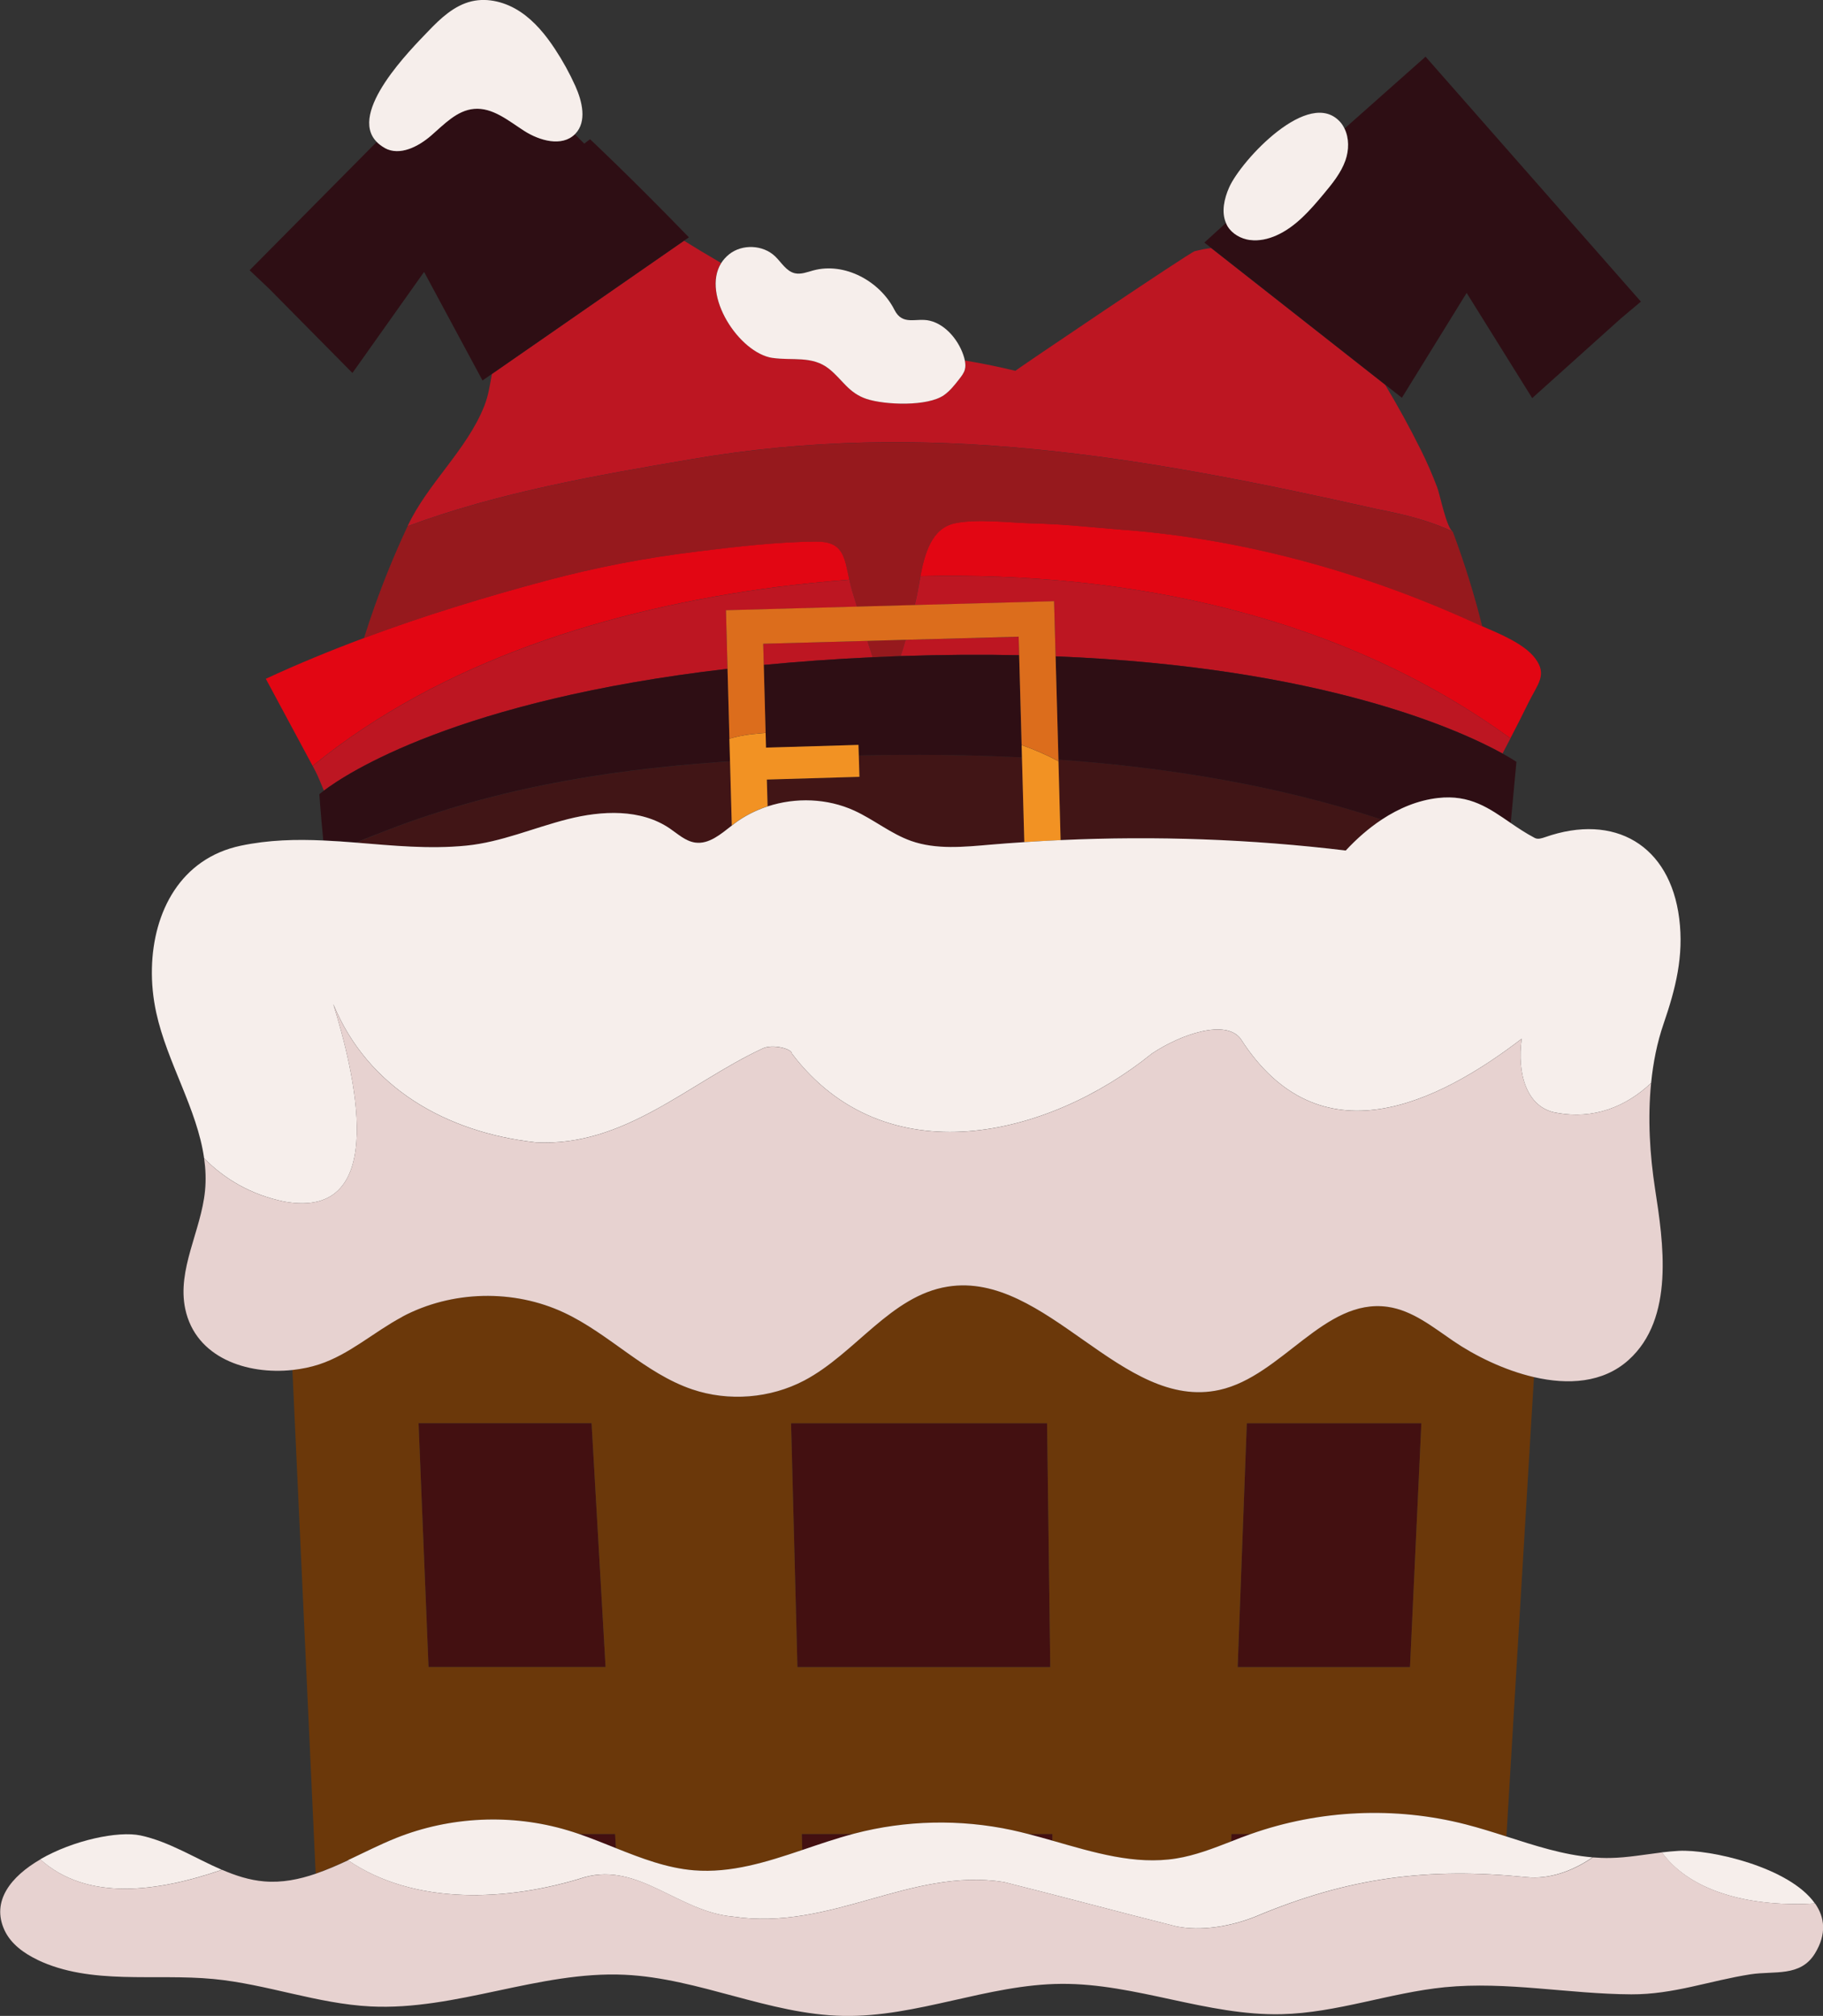
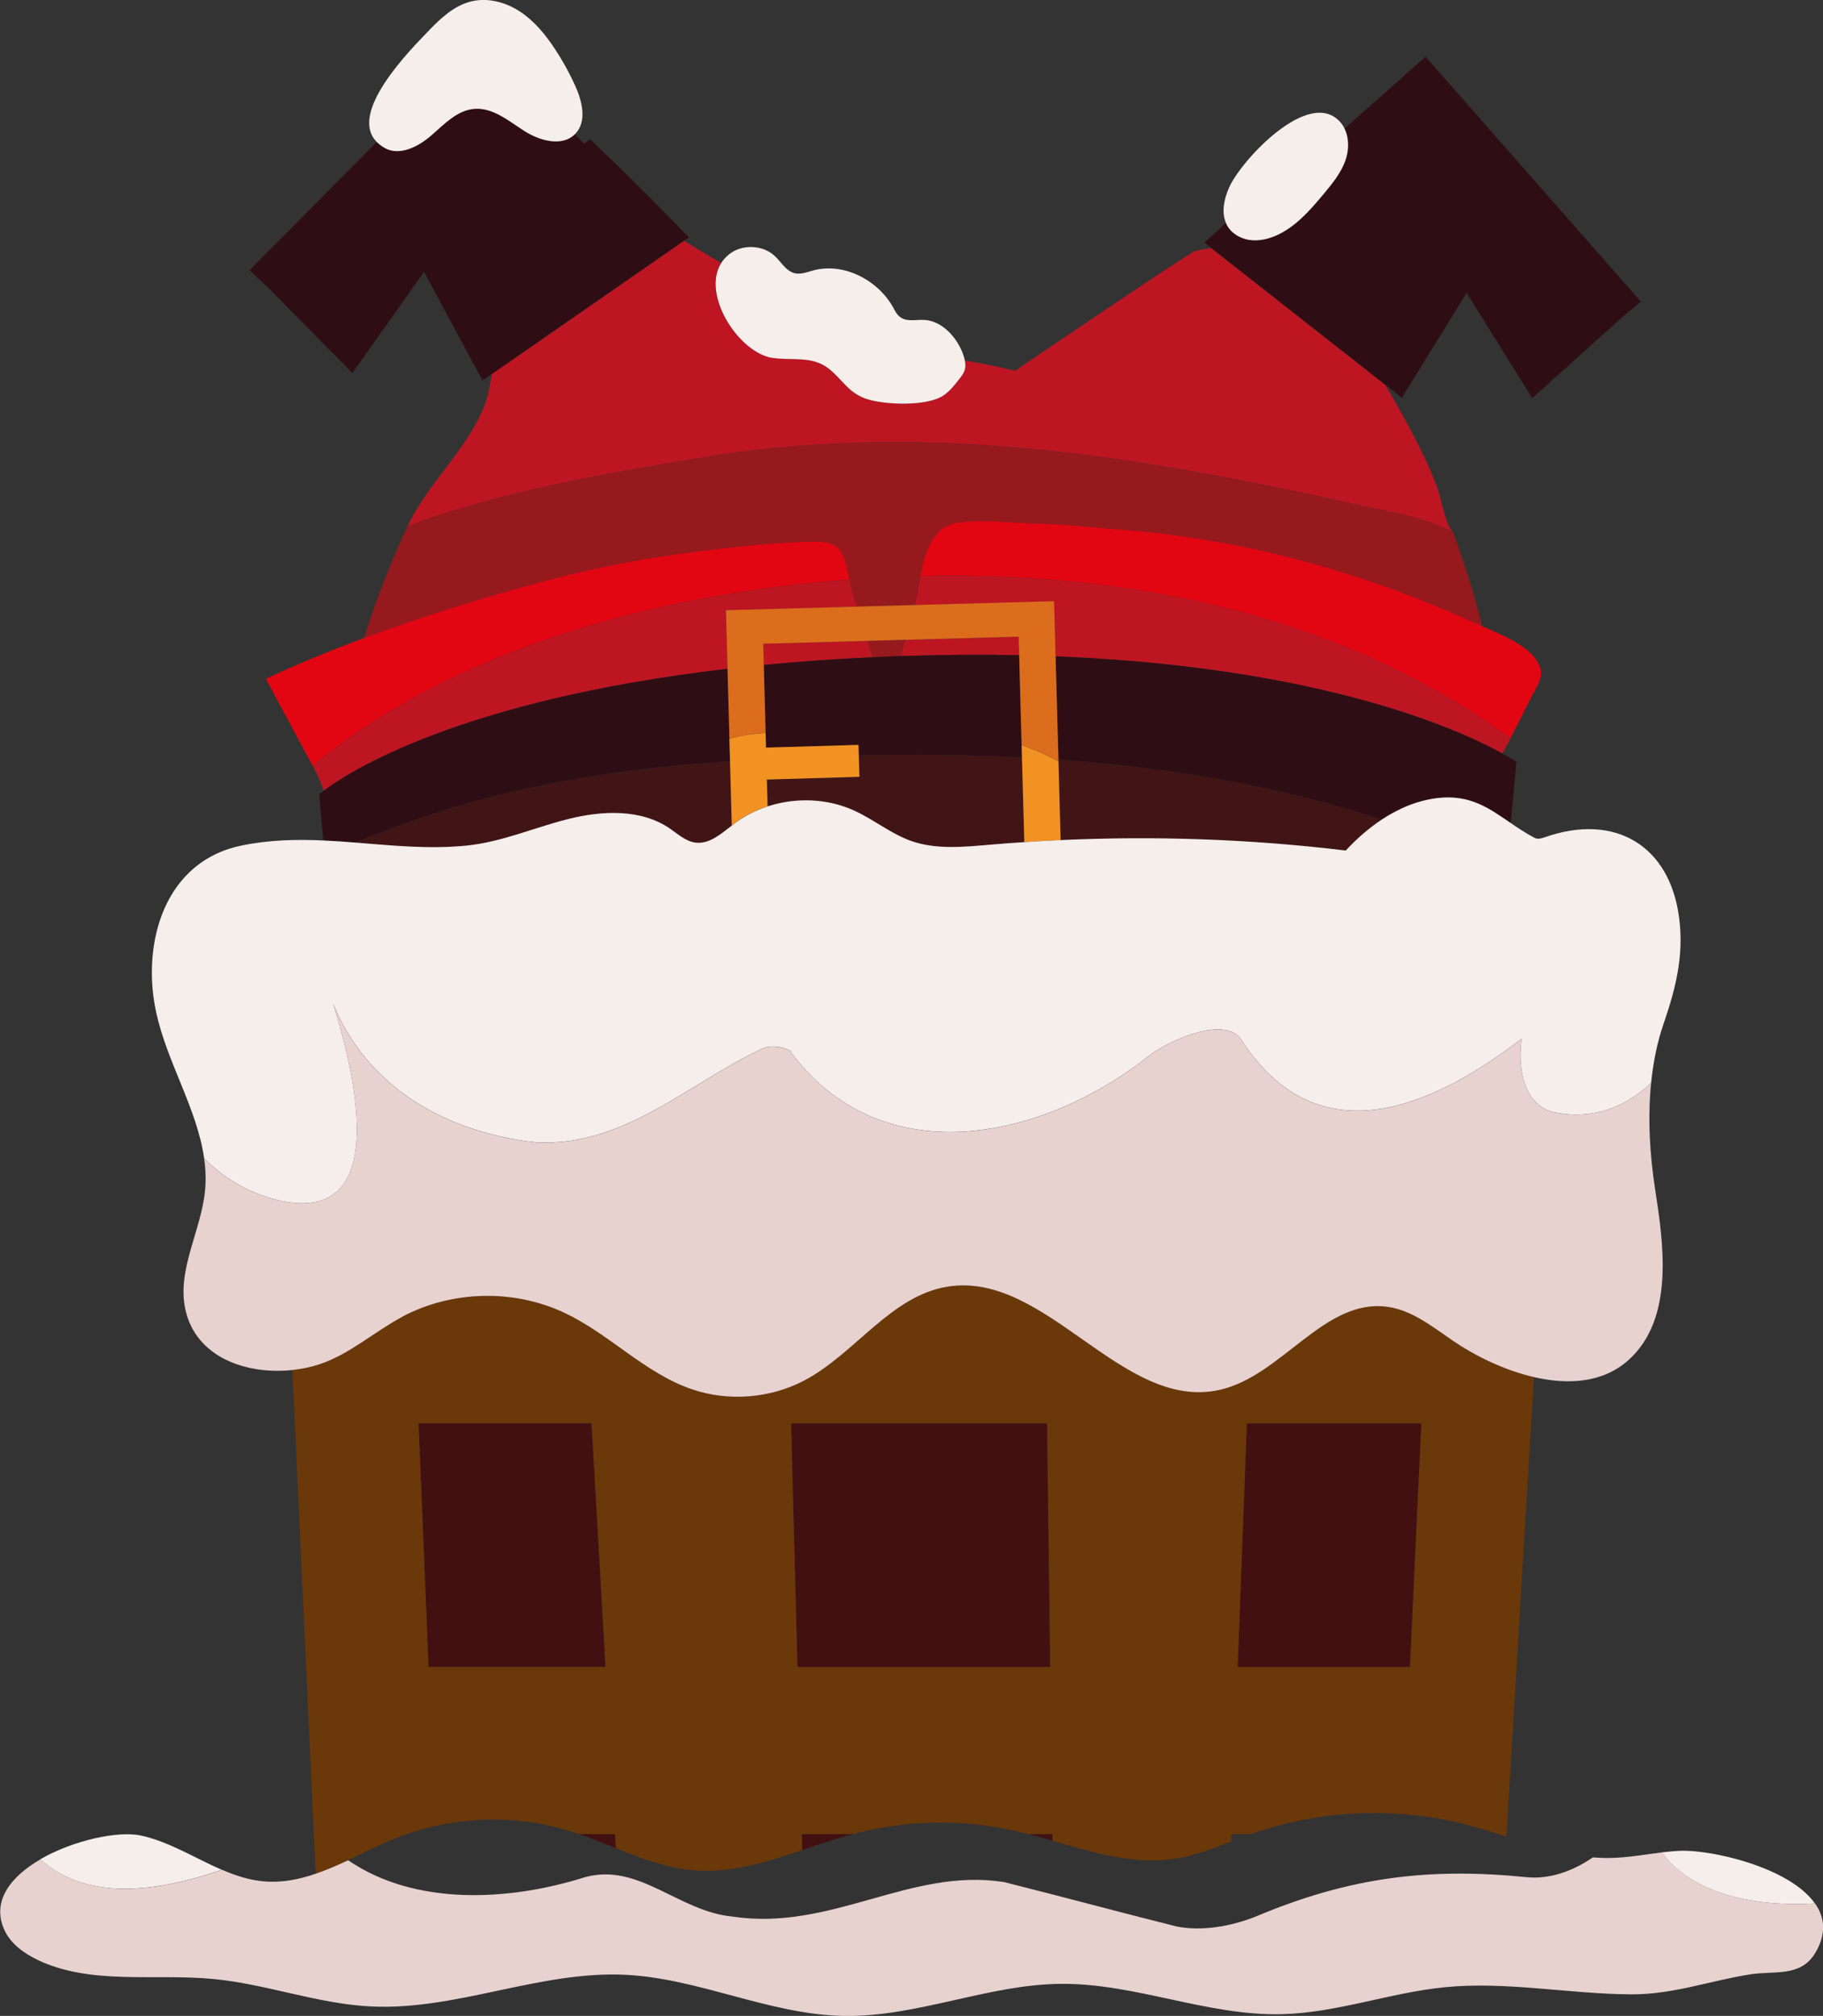
<svg xmlns="http://www.w3.org/2000/svg" id="Capa_2" data-name="Capa 2" viewBox="0 0 286.68 316.94">
  <rect x="0" y="0" width="286.68" height="316.94" fill="#333333" stroke="none" />
  <defs>
    <style>
      .cls-1 {
        fill: #bd1622;
      }

      .cls-2 {
        fill: #f29223;
      }

      .cls-3 {
        fill: #e20613;
      }

      .cls-4 {
        fill: #411516;
      }

      .cls-5 {
        fill: #dc6d1c;
      }

      .cls-6 {
        fill: #e7d2d0;
      }

      .cls-7 {
        fill: #2e0e14;
      }

      .cls-8 {
        fill: #6b380a;
      }

      .cls-9 {
        fill: #431011;
      }

      .cls-10 {
        fill: #f6eeeb;
      }

      .cls-11 {
        fill: #96191d;
      }
    </style>
  </defs>
  <g id="Capa_1-2" data-name="Capa 1">
    <g>
      <path class="cls-1" d="M216.59,80.05c4.24.82,8.2,1.8,11.88,3.52-.97-.46-2.03-5.81-2.45-6.92-.75-1.98-1.6-3.94-2.54-5.84l-.03-.05c-1.73-3.49-3.62-6.93-5.63-10.27l-27.36-21.49c-.83.1-1.68.26-2.58.49-.81.21-28.31,18.78-28.2,18.81-2.63-.64-5.29-1.18-7.95-1.62.09.47.13.95,0,1.41-.15.55-.51,1.02-.86,1.47-.72.92-1.44,1.85-2.39,2.53-2.59,1.86-9.34,1.58-12.21.62-2.86-.95-3.77-3.02-5.9-4.73-2.64-2.11-5.8-1.26-8.88-1.72-5.26-.78-11.22-9.89-8.09-14.91-2.25-1.31-4.25-2.51-5.83-3.5l-30.21,20.95c-.32,1.7-.56,3.42-1.2,5.02-2.74,6.93-8.92,12.18-12.07,18.91,14.25-5.31,29.77-8,44.56-10.52,37.02-6.37,70.92-.49,107.93,7.84Z" />
      <path class="cls-11" d="M140.67,103.18c.32-.01.64-.02.96-.03.28-.85.54-1.7.78-2.55l-6,.17c.27.86.54,1.71.82,2.57,1.14-.05,2.28-.1,3.45-.15Z" />
      <path class="cls-11" d="M109.7,86.71c6.14-.73,12.42-1.5,18.61-1.55,4.34-.05,4.47,2.44,5.25,5.99.14.63.3,1.29.5,1.98.23.76.47,1.51.7,2.26l9.07-.25c.06-.24.12-.47.17-.71.27-1.12.48-2.46.74-3.84.7-3.64,1.79-7.55,5.43-8.32,3.54-.75,8.69-.06,12.35.02,4.79.11,9.56.65,14.34,1.03,19,1.51,37.65,6.69,54.97,14.59.39.18.82.36,1.26.56-1.25-5.06-2.83-10.07-4.63-14.89-3.68-1.73-7.64-2.7-11.88-3.52-37.02-8.33-70.92-14.2-107.93-7.84-14.79,2.52-30.31,5.21-44.56,10.52-2.2,4.7-4.16,9.54-5.84,14.5-.34,1.02-.68,2.04-1,3.06,9.42-3.51,19.09-6.46,28.7-9.03,7.79-2.08,15.73-3.61,23.74-4.57Z" />
      <path class="cls-3" d="M122.08,92.3c3.81-.48,7.64-.87,11.48-1.16-.78-3.55-.91-6.03-5.25-5.99-6.19.05-12.47.81-18.61,1.55-8.01.96-15.95,2.49-23.74,4.57-9.61,2.57-19.28,5.52-28.7,9.03-5.25,1.96-10.43,4.08-15.46,6.42,2.45,4.56,4.91,9.13,7.36,13.69,20.33-16.56,47.1-24.74,72.92-28.11Z" />
      <path class="cls-3" d="M176.86,83.32c-4.78-.38-9.55-.92-14.34-1.03-3.66-.08-8.81-.77-12.35-.02-3.64.77-4.73,4.68-5.43,8.32,32.95-.77,66.17,6.19,92.78,25.49.96-1.84,1.9-3.68,2.8-5.53,1.48-3.02,3.06-4.43,1.1-7.04-1.7-2.27-5.47-3.82-8.33-5.05-.45-.19-.87-.38-1.26-.56-17.32-7.9-35.97-13.08-54.97-14.59Z" />
      <path class="cls-1" d="M160.27,103.01l-.08-2.9-17.78.49c-.24.86-.5,1.71-.78,2.55,6.59-.23,12.8-.27,18.64-.14Z" />
      <path class="cls-1" d="M136.41,100.76l-16.39.45.09,3.33c5.34-.52,11.04-.93,17.12-1.21-.27-.86-.55-1.71-.82-2.57Z" />
      <path class="cls-1" d="M114.41,105.15l-.25-9.19,20.61-.57c-.23-.76-.47-1.51-.7-2.26-.21-.69-.36-1.35-.5-1.98-3.85.29-7.68.68-11.48,1.16-25.82,3.37-52.6,11.55-72.92,28.11.12.21.23.43.34.64.53.98.95,2.13,1.43,3.25,3.53-2.67,20.94-14.22,63.48-19.16Z" />
      <path class="cls-1" d="M144.75,90.59c-.26,1.38-.47,2.72-.74,3.84-.06.24-.12.47-.17.71l21.92-.6.24,8.65c42.08,1.68,63.73,11.66,70.28,15.28.42-.79.84-1.59,1.25-2.38-26.61-19.3-59.84-26.27-92.78-25.49Z" />
      <path class="cls-4" d="M160.71,119.08c-8.56-.43-17.15-.5-25.66-.3l.1,3.36-14.55.43.12,4.21c4.42-1.45,9.37-1.28,13.61.66,3.09,1.41,5.77,3.66,8.97,4.78,3.94,1.39,8.26.95,12.42.58,1.79-.16,3.58-.28,5.37-.4l-.37-13.32Z" />
      <path class="cls-4" d="M114.81,119.7c-.63.04-1.27.08-1.9.13-18.34,1.31-36.25,4.37-53.72,11.36-1.06.4-2.11.84-3.16,1.29,5.73.46,11.44,1.05,17.28.47,5.49-.54,10.64-2.82,16-4.17,5.35-1.35,11.43-1.63,16,1.46,1.28.87,2.48,2.01,4.01,2.23,2.17.31,4.02-1.31,5.77-2.68l-.28-10.09Z" />
      <path class="cls-4" d="M166.44,119.43v.25s.35,12.4.35,12.4c14.95-.69,29.96-.15,44.83,1.64,1.69-1.82,3.59-3.5,5.67-4.87-16.26-5.35-33.46-8.19-50.85-9.42Z" />
      <path class="cls-7" d="M59.18,131.18c17.47-6.99,35.38-10.05,53.72-11.36.63-.04,1.27-.08,1.9-.13l-.1-3.54-.3-11c-42.55,4.94-59.95,16.49-63.48,19.16-.48.36-.7.56-.7.56,0,0,.2,2.99.62,7.25,1.73.08,3.46.2,5.18.34,1.04-.45,2.09-.89,3.16-1.29Z" />
      <path class="cls-7" d="M141.63,103.15c-.32.01-.64.02-.96.03-1.16.04-2.31.09-3.45.15-6.08.28-11.78.7-17.12,1.21l.29,10.69.06,2.32,14.54-.43.05,1.66c8.51-.2,17.09-.13,25.66.3l-.05-1.94-.39-14.13c-5.84-.12-12.05-.08-18.64.14Z" />
      <path class="cls-7" d="M165.99,103.18l.45,16.25c17.38,1.23,34.59,4.08,50.85,9.42,2.68-1.77,5.66-3.02,8.84-3.39,5.05-.58,8.06,1.62,11.44,3.94l.9-9.62s-.71-.49-2.19-1.31c-6.55-3.62-28.2-13.6-70.28-15.28Z" />
      <path class="cls-2" d="M166.45,119.68c-1.87-1-3.8-1.84-5.79-2.54l.05,1.94.37,13.32c1.9-.13,3.8-.23,5.71-.32l-.34-12.4Z" />
      <path class="cls-2" d="M120.6,122.56l14.55-.43-.1-3.36-.05-1.66-14.54.43-.06-2.32c-.76.08-1.51.15-2.26.22-1.18.14-2.32.38-3.44.7l.1,3.54.28,10.09c.13-.1.25-.2.38-.29,1.59-1.2,3.37-2.1,5.25-2.72l-.12-4.21Z" />
      <path class="cls-5" d="M120.4,115.23l-.29-10.69-.09-3.33,16.39-.45,6-.17,17.78-.49.08,2.9.39,14.13c1.99.7,3.92,1.54,5.79,2.54v-.25s-.45-16.25-.45-16.25l-.24-8.65-21.92.6-9.07.25-20.61.57.25,9.19.3,11c1.12-.31,2.26-.56,3.44-.7.74-.07,1.5-.15,2.26-.22Z" />
      <path class="cls-7" d="M108.34,37.32c-9.14-9.44-15.55-15.43-15.55-15.43l-.91.69-1.49-1.48c-2.03,2.01-5.55,1.02-7.98-.54-2.46-1.58-4.96-3.71-7.87-3.45-2.68.24-4.7,2.42-6.73,4.18-2.03,1.76-4.95,3.27-7.31,1.98-.52-.28-.93-.6-1.27-.95l-19.98,20.17,3.06,2.89,13.11,13.26,11.27-15.89,9.19,17.07,1.48-1.03,30.21-20.95.77-.53Z" />
      <path class="cls-7" d="M220.45,62.55l10.19-16.5,10.31,16.54,13.87-12.46,3.22-2.71-33.86-38.51-12.74,11.3c.75,1.5.72,3.39.15,5-.7,1.99-2.07,3.66-3.42,5.28-2.13,2.55-4.38,5.16-7.41,6.51-1.31.59-2.77.92-4.19.73-1.42-.19-2.81-.96-3.54-2.2-.09-.16-.16-.32-.23-.49-1.09.98-2.23,2.02-3.41,3.1l1.09.85,27.36,21.49,2.62,2.06Z" />
      <polygon class="cls-9" points="194.64 262.09 221.74 262.09 223.52 223.76 196.07 223.76 194.64 262.09" />
-       <path class="cls-9" d="M196.72,288.34h-3.07l-.04,1.17c1.01-.39,2.02-.78,3.04-1.15.02,0,.05-.02.07-.02Z" />
      <polygon class="cls-9" points="65.82 223.76 67.39 262.09 95.23 262.09 93.03 223.76 65.82 223.76" />
      <path class="cls-9" d="M96.73,288.34h-5.69c1.96.67,3.89,1.45,5.82,2.23l-.13-2.23Z" />
      <polygon class="cls-9" points="125.4 262.09 165.16 262.09 164.66 223.76 124.4 223.76 125.4 262.09" />
      <path class="cls-9" d="M165.5,288.34h-3.81c1.28.33,2.55.68,3.83,1.05v-1.05Z" />
      <path class="cls-9" d="M126.09,288.34l.07,2.53c2.66-.9,5.32-1.81,8.01-2.53h-8.07Z" />
      <path class="cls-8" d="M62.3,288.98c8.52-3.41,18.21-3.84,27-1.2.58.18,1.16.37,1.74.56h5.69l.13,2.23c4,1.6,8.01,3.14,12.28,3.49,5.82.47,11.42-1.31,17.02-3.19l-.07-2.53h8.07c.07-.02.15-.04.22-.06,8.06-2.11,16.62-2.3,24.77-.54.85.18,1.69.39,2.54.61h3.81v1.05c6.47,1.85,12.92,3.86,19.47,2.8,2.99-.48,5.81-1.58,8.64-2.68l.04-1.17h3.07c10.78-3.82,22.71-4.35,33.79-1.51,2.14.55,4.27,1.22,6.39,1.9l.02-.4.65-10.88.14-2.33.78-13.04,2.3-38.34.44-7.25c-4.73-1.09-9.33-3.39-12.67-5.66-3.25-2.21-6.46-4.84-10.35-5.39-9.96-1.41-16.62,10.88-26.44,13.06-15.34,3.4-27.21-18.7-42.73-16.24-8.98,1.42-14.53,10.53-22.57,14.76-5.37,2.83-11.9,3.34-17.64,1.39-7.42-2.52-13.01-8.71-20.1-12.04-7.97-3.75-17.7-3.51-25.48.62-4.45,2.36-8.3,5.91-13.08,7.48-1.32.43-2.73.73-4.19.88l.39,8.38,1.77,38.34.6,13.04.11,2.33.5,10.88.29,6.23c1.71-.59,3.4-1.32,5.08-2.11,2.53-1.18,5.04-2.47,7.58-3.49ZM223.52,223.76l-1.79,38.34h-27.1l1.44-38.34h27.45ZM164.66,223.76l.5,38.34h-39.76l-1-38.34h40.26ZM95.23,262.09h-27.84l-1.57-38.34h27.21l2.2,38.34Z" />
      <path class="cls-10" d="M52.42,157.88c5.43,13.18,17.84,20.16,31.79,21.71,13.96.78,24.04-9.31,35.67-14.73,1.55-.78,4.65,0,4.65.78,14.73,19.39,40.32,13.18,56.61,0,4.65-3.1,11.63-5.43,13.96-2.33,12.41,19.39,31.02,10.08,44.2,0-.78,5.43.78,10.86,5.43,11.63,5.95,1.12,11.01-.98,14.92-4.67.32-3.21.94-6.35,1.96-9.31,1.88-5.48,3.21-10.62,2.46-16.56-1.45-11.53-10.16-16.62-21.1-12.78-.53.18-1.13.38-1.62.12-1.37-.72-2.6-1.54-3.77-2.34-3.38-2.31-6.39-4.51-11.44-3.94-3.18.36-6.16,1.62-8.84,3.39-2.08,1.37-3.98,3.05-5.67,4.87-14.86-1.79-29.87-2.33-44.83-1.64-1.9.09-3.81.19-5.71.32-1.79.12-3.58.24-5.37.4-4.16.36-8.48.8-12.42-.58-3.2-1.13-5.88-3.37-8.97-4.78-4.23-1.93-9.19-2.1-13.61-.66-1.88.62-3.67,1.52-5.25,2.72-.13.09-.25.2-.38.29-1.76,1.37-3.61,2.98-5.77,2.68-1.53-.22-2.73-1.36-4.01-2.23-4.57-3.1-10.64-2.81-16-1.46-5.35,1.35-10.5,3.63-16,4.17-5.84.58-11.55-.01-17.28-.47-1.73-.14-3.45-.26-5.18-.34-4.29-.2-8.6-.1-12.99.82-9.5,2.01-13.76,10.42-13.97,19.23-.06,2.35.18,4.73.68,7.02,1.71,7.84,6.44,15.15,7.53,22.9,3.26,3.29,7.37,5.71,12.57,6.8,17.06,3.1,10.86-20.94,7.75-31.02Z" />
      <path class="cls-6" d="M63.26,207.01c7.78-4.13,17.51-4.37,25.48-.62,7.09,3.33,12.68,9.52,20.1,12.04,5.74,1.95,12.28,1.43,17.64-1.39,8.04-4.24,13.59-13.34,22.57-14.76,15.51-2.46,27.39,19.65,42.73,16.24,9.82-2.18,16.48-14.47,26.44-13.06,3.89.55,7.1,3.18,10.35,5.39,3.33,2.27,7.94,4.57,12.67,5.66,5.33,1.23,10.82.93,14.84-2.67,7.33-6.56,5.48-18.57,4.19-26.93-.82-5.34-1.18-11.08-.62-16.63-3.91,3.68-8.97,5.78-14.92,4.67-4.65-.78-6.2-6.2-5.43-11.63-13.18,10.08-31.79,19.39-44.2,0-2.33-3.1-9.31-.78-13.96,2.33-16.28,13.18-41.87,19.39-56.61,0,0-.78-3.1-1.55-4.65-.78-11.63,5.43-21.71,15.51-35.67,14.73-13.96-1.55-26.36-8.53-31.79-21.71,3.1,10.08,9.31,34.12-7.75,31.02-5.2-1.08-9.31-3.5-12.57-6.8.24,1.68.31,3.38.14,5.11-.62,6.3-4.42,12.37-3.11,18.56,1.63,7.7,9.72,10.38,16.86,9.61,1.46-.16,2.88-.45,4.19-.88,4.79-1.57,8.64-5.12,13.08-7.48Z" />
      <path class="cls-10" d="M60.51,23.28c2.36,1.29,5.28-.22,7.31-1.98,2.03-1.76,4.05-3.95,6.73-4.18,2.91-.26,5.41,1.87,7.87,3.45,2.43,1.56,5.94,2.55,7.98.54.03-.03.06-.05.08-.08,1.84-1.92,1.09-5.07,0-7.5-.91-2.02-1.98-3.96-3.2-5.81-1.48-2.25-3.22-4.38-5.46-5.87-2.24-1.49-5.06-2.26-7.67-1.64-2.72.65-4.87,2.67-6.8,4.69-2.68,2.8-12.7,12.78-8.1,17.42.34.35.76.67,1.27.95Z" />
      <path class="cls-10" d="M121.49,56.27c3.07.46,6.24-.39,8.88,1.72,2.14,1.71,3.05,3.78,5.9,4.73,2.87.95,9.62,1.23,12.21-.62.95-.68,1.67-1.61,2.39-2.53.35-.45.71-.92.86-1.47.13-.46.09-.94,0-1.41-.03-.15-.06-.29-.1-.43-.7-2.52-2.79-5.22-5.42-5.84-2.15-.51-4.26.86-5.55-1.7-2.27-4.5-7.82-7.55-12.78-6.2-.95.26-1.93.66-2.89.44-1.36-.32-2.11-1.72-3.12-2.68-1.9-1.8-5.15-1.94-7.2-.31-.52.42-.94.89-1.26,1.4-3.13,5.02,2.82,14.13,8.09,14.91Z" />
      <path class="cls-10" d="M196.56,37.73c1.42.19,2.88-.14,4.19-.73,3.03-1.36,5.29-3.97,7.41-6.51,1.35-1.62,2.72-3.29,3.42-5.28.57-1.62.59-3.5-.15-5-.17-.35-.37-.68-.63-.98-4.89-5.61-15.62,5.97-17.51,10.24-.78,1.76-1.24,3.85-.5,5.58.07.16.14.33.23.49.74,1.24,2.12,2,3.54,2.2Z" />
      <path class="cls-10" d="M34.89,293.97c-4.23-1.82-8.27-4.43-12.78-5.4-3.52-.75-10.59.74-15.79,3.75,7.36,6.63,18.37,5.15,28.57,1.64Z" />
-       <path class="cls-10" d="M196.72,288.34s-.05.02-.07.02c-1.02.36-2.03.75-3.04,1.15-2.83,1.1-5.66,2.2-8.64,2.68-6.54,1.05-12.99-.96-19.45-2.8-1.27-.36-2.55-.72-3.83-1.05-.84-.22-1.69-.42-2.54-.61-8.15-1.75-16.71-1.57-24.77.54-.07.02-.15.04-.22.06-2.68.71-5.35,1.63-8.01,2.53-5.6,1.89-11.2,3.66-17.02,3.19-4.27-.35-8.27-1.89-12.28-3.49-1.93-.77-3.86-1.55-5.82-2.23-.58-.2-1.16-.39-1.74-.56-8.79-2.64-18.47-2.21-27,1.2-2.55,1.02-5.06,2.31-7.58,3.49,10.46,7.16,25.15,6.48,37.24,2.66,8.53-2.33,14.73,5.43,23.26,6.2,15.51,2.33,27.92-7.75,42.65-5.43,9.31,2.33,17.84,4.65,27.14,6.98,3.88.78,8.53,0,12.41-1.55,14.73-6.2,27.14-7.75,42.65-6.2,3.49.35,7.14-.88,10.38-3.11-4.61-.38-9.08-1.85-13.55-3.28-2.12-.68-4.25-1.35-6.39-1.9-11.08-2.85-23-2.31-33.79,1.51Z" />
      <path class="cls-10" d="M285.41,299.26c-4.01-5.73-16.51-8.55-21.45-8.27-.88.05-1.75.14-2.63.24,4.84,6.62,14.81,8.6,24.07,8.03Z" />
      <path class="cls-6" d="M5.87,308.12c8.46,4.03,18.4,2.12,27.73,3.02,8.32.8,16.32,3.89,24.67,4.31,13.45.68,26.51-5.6,39.96-4.98,11.68.54,22.7,6.25,34.39,6.47,11.58.22,22.72-4.97,34.3-5.04,11.67-.08,22.94,5.05,34.61,4.77,8.68-.2,17.03-3.38,25.67-4.24,9.75-.96,19.53,1.07,29.33,1.12,6.64.03,12.34-2.15,18.75-3.15,3.76-.58,7.85.46,10.14-3.29,1.85-3.04,1.55-5.66.01-7.85-9.26.57-19.23-1.41-24.07-8.03-2.71.33-5.4.83-8.12.88-.93.02-1.85-.02-2.76-.09-3.24,2.23-6.89,3.46-10.38,3.11-15.51-1.55-27.92,0-42.65,6.2-3.88,1.55-8.53,2.33-12.41,1.55-9.31-2.33-17.84-4.65-27.14-6.98-14.73-2.33-27.14,7.75-42.65,5.43-8.53-.78-14.73-8.53-23.26-6.2-12.09,3.82-26.79,4.5-37.24-2.66-1.68.79-3.37,1.52-5.08,2.11-2.64.91-5.34,1.45-8.14,1.21-2.31-.19-4.49-.91-6.61-1.82-10.2,3.51-21.22,4.98-28.57-1.64-4.62,2.68-7.76,6.56-5.64,11.14,1,2.15,3.05,3.63,5.19,4.65Z" />
    </g>
  </g>
</svg>